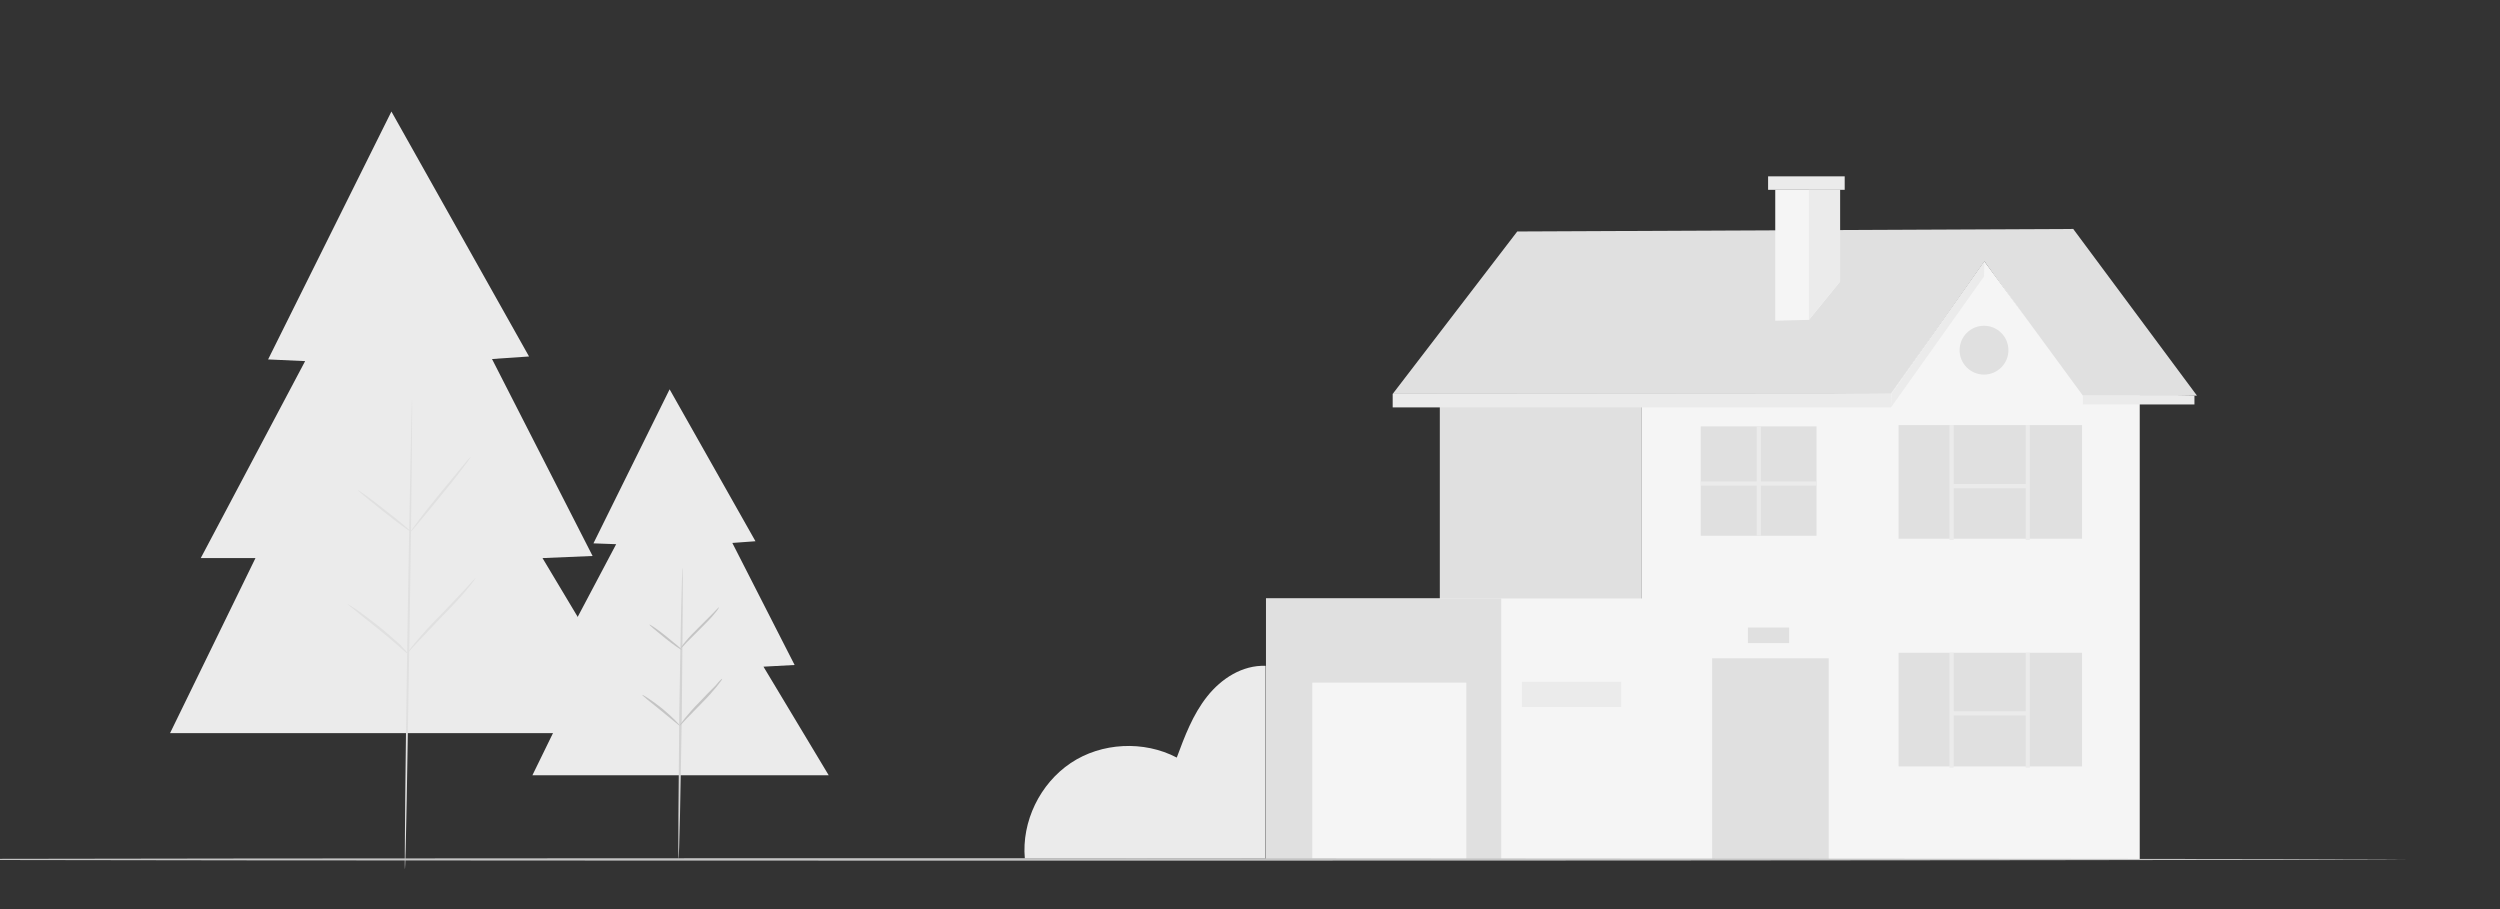
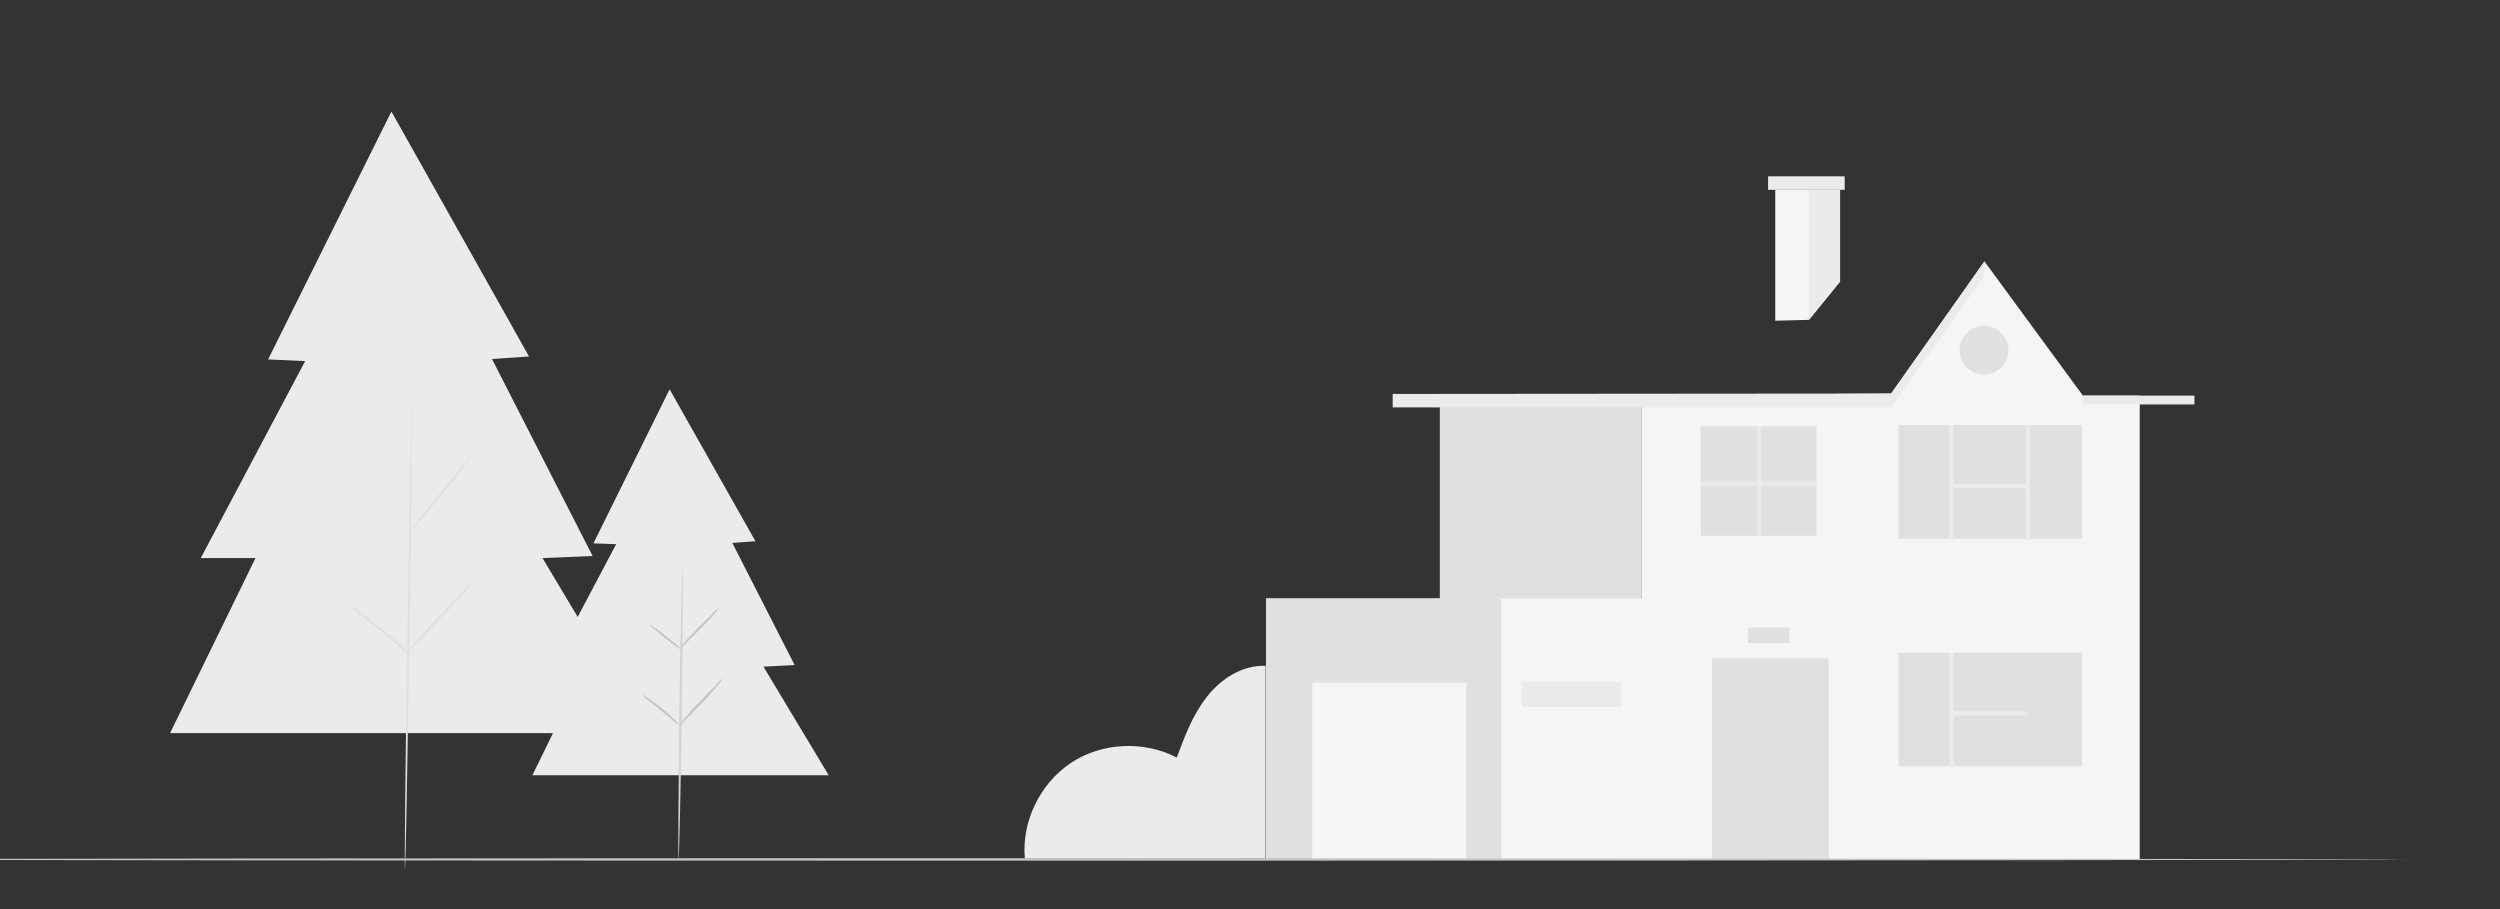
<svg xmlns="http://www.w3.org/2000/svg" x="0px" y="0px" viewBox="0 0 594 216" style="enable-background:new 0 0 594 216;" xml:space="preserve">
  <rect x="0" y="0" width="594" height="216" fill="#333333" stroke="none" />
  <style type="text/css"> .st0{fill:#EBEBEB;} .st1{fill:#E0E0E0;} .st2{fill:#F5F5F5;} .st3{display:none;} .st4{display:inline;fill:#F5F5F5;} .st5{fill:#C4C4C4;} .st6{fill:#D3D3D3;} </style>
  <g id="Background_Complete">
    <g>
      <path class="st0" d="M243.5,204c-0.8-8.8,3.6-17.8,10.9-22.7c7.3-4.9,17.4-5.4,25.2-1.3c1.9-5.1,3.8-10.2,7.2-14.5 c3.4-4.3,8.4-7.5,13.9-7.3V204H243.5z" />
    </g>
    <g>
      <g>
        <g>
          <polygon class="st0" points="93,26.5 63.7,85.4 72.5,85.8 47.7,132.6 60.7,132.6 40.4,174.2 153.8,174.2 128.9,132.6 140.8,132.1 116.9,85.3 125.7,84.7 " />
        </g>
        <g>
          <g>
            <path class="st1" d="M97.9,94.9c0.1,0-0.1,25-0.6,55.8c-0.5,30.8-0.9,55.8-1.1,55.8c-0.1,0,0.1-25,0.6-55.8 C97.3,119.8,97.8,94.9,97.9,94.9z" />
          </g>
        </g>
      </g>
      <g>
        <g>
          <path class="st1" d="M111.8,108.6c0.1,0-0.7,1.1-1.9,2.7c-1.2,1.6-3,3.9-5,6.3c-1.9,2.4-3.7,4.5-5.1,6.2 c-1.3,1.6-2.1,2.5-2.2,2.5c-0.1,0,0.7-1.1,1.9-2.7c1.2-1.6,3-3.9,5-6.3c1.9-2.3,3.7-4.5,5.1-6.2 C110.9,109.5,111.7,108.6,111.8,108.6z" />
        </g>
      </g>
      <g>
        <g>
-           <path class="st1" d="M97.6,126.3c-0.1,0.1-3-2-6.4-4.7c-3.4-2.7-6.2-5-6.1-5.1c0.1-0.1,3,2,6.4,4.7 C95,123.9,97.7,126.2,97.6,126.3z" />
-         </g>
+           </g>
      </g>
      <g>
        <g>
          <path class="st1" d="M96.8,155.2c-0.1,0.1-0.9-0.6-2.1-1.7c-1.3-1.1-3-2.6-5-4.2c-2-1.6-3.8-3-5.1-4.1c-1.3-1-2.1-1.7-2.1-1.7 c0-0.1,0.9,0.5,2.3,1.4c1.4,1,3.3,2.4,5.3,4c2,1.6,3.7,3.2,5,4.3C96.2,154.4,96.9,155.1,96.8,155.2z" />
        </g>
      </g>
      <g>
        <g>
          <path class="st1" d="M113,137.3c0,0-0.2,0.3-0.5,0.8c-0.4,0.5-0.9,1.2-1.6,2c-1.4,1.7-3.4,3.9-5.8,6.3c-2.3,2.4-4.4,4.6-5.9,6.2 c-1.5,1.6-2.4,2.6-2.4,2.6c0,0,0.2-0.3,0.5-0.8c0.4-0.5,0.9-1.2,1.6-2c1.4-1.7,3.4-3.9,5.8-6.3c2.3-2.4,4.4-4.6,5.9-6.2 C112.1,138.3,112.9,137.3,113,137.3z" />
        </g>
      </g>
    </g>
    <g>
      <g>
-         <polygon class="st1" points="330.9,93.6 449.4,93.6 471.5,62.1 494.7,94.5 522,94 492.6,54.4 360.5,55 " />
-       </g>
+         </g>
      <g>
        <polygon class="st2" points="390.1,94 390.1,204.2 508.4,204.2 508.4,94 494.9,94 471.5,62.1 449.3,93.5 " />
      </g>
      <g>
        <rect x="406.8" y="156.4" class="st1" width="27.7" height="47.8" />
      </g>
      <g>
        <rect x="451.1" y="155.1" class="st1" width="43.6" height="27" />
      </g>
      <g>
        <rect x="463.2" y="155.1" class="st0" width="1" height="27.3" />
      </g>
      <g>
-         <rect x="481.3" y="155.1" class="st0" width="1" height="27.3" />
-       </g>
+         </g>
      <g>
        <rect x="463.7" y="169" class="st0" width="18.1" height="1" />
      </g>
      <g>
        <rect x="451.1" y="101" class="st1" width="43.6" height="27" />
      </g>
      <g>
        <rect x="463.2" y="101" class="st0" width="1" height="27.3" />
      </g>
      <g>
        <rect x="481.3" y="101" class="st0" width="1" height="27.3" />
      </g>
      <g>
        <rect x="463.7" y="115" class="st0" width="18.1" height="1" />
      </g>
      <g>
        <rect x="404.1" y="101.3" class="st1" width="27.5" height="26" />
      </g>
      <g>
        <rect x="342.1" y="94" class="st1" width="48" height="110.2" />
      </g>
      <g>
        <rect x="417.4" y="101.3" class="st0" width="1" height="26" />
      </g>
      <g>
        <rect x="404.1" y="114.4" class="st0" width="27.5" height="1" />
      </g>
      <g>
        <circle class="st1" cx="471.4" cy="83.2" r="5.8" />
      </g>
      <g>
        <polygon class="st2" points="429.8,76 437.2,66.9 437.2,45.1 421.8,45.1 421.8,76.2 " />
      </g>
      <g>
        <polygon class="st0" points="429.8,76 429.8,45.1 437.2,45.1 437.2,66.9 " />
      </g>
      <g>
        <rect x="420.1" y="41.9" class="st0" width="18.2" height="3.2" />
      </g>
      <g>
        <rect x="300.8" y="142.2" class="st2" width="89.4" height="62" />
      </g>
      <g>
        <rect x="300.8" y="142.2" class="st1" width="55.9" height="62" />
      </g>
      <g>
        <rect x="311.8" y="162.2" class="st2" width="36.6" height="41.9" />
      </g>
      <g>
        <rect x="361.6" y="162" class="st0" width="23.6" height="6" />
      </g>
      <g>
        <polygon class="st0" points="330.9,93.6 330.9,96.8 449.3,96.8 449.3,93.5 " />
      </g>
      <g>
        <polygon class="st0" points="449.3,96.8 471.4,65.7 471.5,62.1 449.4,93.6 " />
      </g>
      <g>
        <rect x="494.9" y="94" class="st0" width="26.5" height="2.1" />
      </g>
      <g>
        <rect x="415.3" y="149.1" class="st1" width="9.8" height="3.7" />
      </g>
    </g>
  </g>
  <g id="Background_Simple" class="st3">
-     <path class="st4" d="M221.3-110.8c1.3,5.5,2.4,11.1,3.1,16.8c2.4,20.1,8.1,33.2,21.1,50.3c14.5,19,37.7,29.7,60.7,32.5 c36.2,4.4,54.2-15.2,89.9-7.2c34.4,7.8,59.6,46.4,54.1,82.8c-4.9,31.9-30,57.4-58.7,69c-28.7,11.7-73.7,18.1-104.4,15 c-51.6-5.1-93.6-19.8-136.8-50c-43.1-30.2-73.2-84-78-138.2c-2.3-26.1,2.3-53.4,16.2-75.1c13.9-21.7,37.7-37.1,62.7-36.6 S213-143.2,221.3-110.8L221.3-110.8z" />
-   </g>
+     </g>
  <g id="Floor">
    <g>
      <g>
        <path class="st5" d="M571.8,204.2c0,0.1-134.4,0.3-300.2,0.3c-165.8,0-300.2-0.1-300.2-0.3s134.4-0.3,300.2-0.3 C437.4,204,571.8,204.1,571.8,204.2z" />
      </g>
    </g>
  </g>
  <g id="Character"> </g>
  <g id="Plant">
    <g>
      <g>
        <g>
          <polygon class="st0" points="159.1,92.5 141,129.1 146.4,129.3 131,158.4 139.1,158.4 126.5,184.2 196.9,184.2 181.4,158.4 188.8,158 174,129 179.5,128.6 " />
        </g>
        <g>
          <g>
            <path class="st6" d="M162.2,134.9c0.1,0,0,15.5-0.2,34.6c-0.3,19.1-0.6,34.6-0.8,34.6c-0.1,0,0-15.5,0.2-34.6 C161.7,150.4,162,134.9,162.2,134.9z" />
          </g>
        </g>
      </g>
      <g>
        <g>
          <path class="st5" d="M170.8,144.3c0.1,0-0.3,0.7-1.1,1.6c-0.7,0.9-1.9,2.1-3.2,3.4c-1.3,1.3-2.4,2.4-3.3,3.3 c-0.8,0.9-1.3,1.4-1.4,1.4c-0.1,0,0.3-0.7,1.1-1.6c0.7-0.9,1.9-2.1,3.2-3.4c1.3-1.3,2.4-2.4,3.3-3.3 C170.3,144.8,170.7,144.3,170.8,144.3z" />
        </g>
      </g>
      <g>
        <g>
          <path class="st5" d="M162,154.4c-0.1,0.1-1.9-1.1-4-2.8c-2.1-1.7-3.8-3.1-3.7-3.2s1.9,1.1,4,2.8 C160.4,152.9,162.1,154.3,162,154.4z" />
        </g>
      </g>
      <g>
        <g>
          <path class="st5" d="M161.5,172.4c-0.1,0.1-2-1.6-4.5-3.6c-2.5-2-4.5-3.6-4.4-3.7c0.1-0.1,2.3,1.3,4.8,3.3 C159.8,170.4,161.6,172.3,161.5,172.4z" />
        </g>
      </g>
      <g>
        <g>
          <path class="st5" d="M171.6,161.3c0.1,0.1-1.9,2.8-4.8,5.7c-1.4,1.4-2.6,2.7-3.7,3.8c-0.9,1-1.5,1.6-1.6,1.6 c-0.1-0.1,1.9-2.8,4.8-5.7c1.3-1.4,2.6-2.7,3.7-3.8C170.9,161.8,171.5,161.2,171.6,161.3z" />
        </g>
      </g>
    </g>
  </g>
</svg>